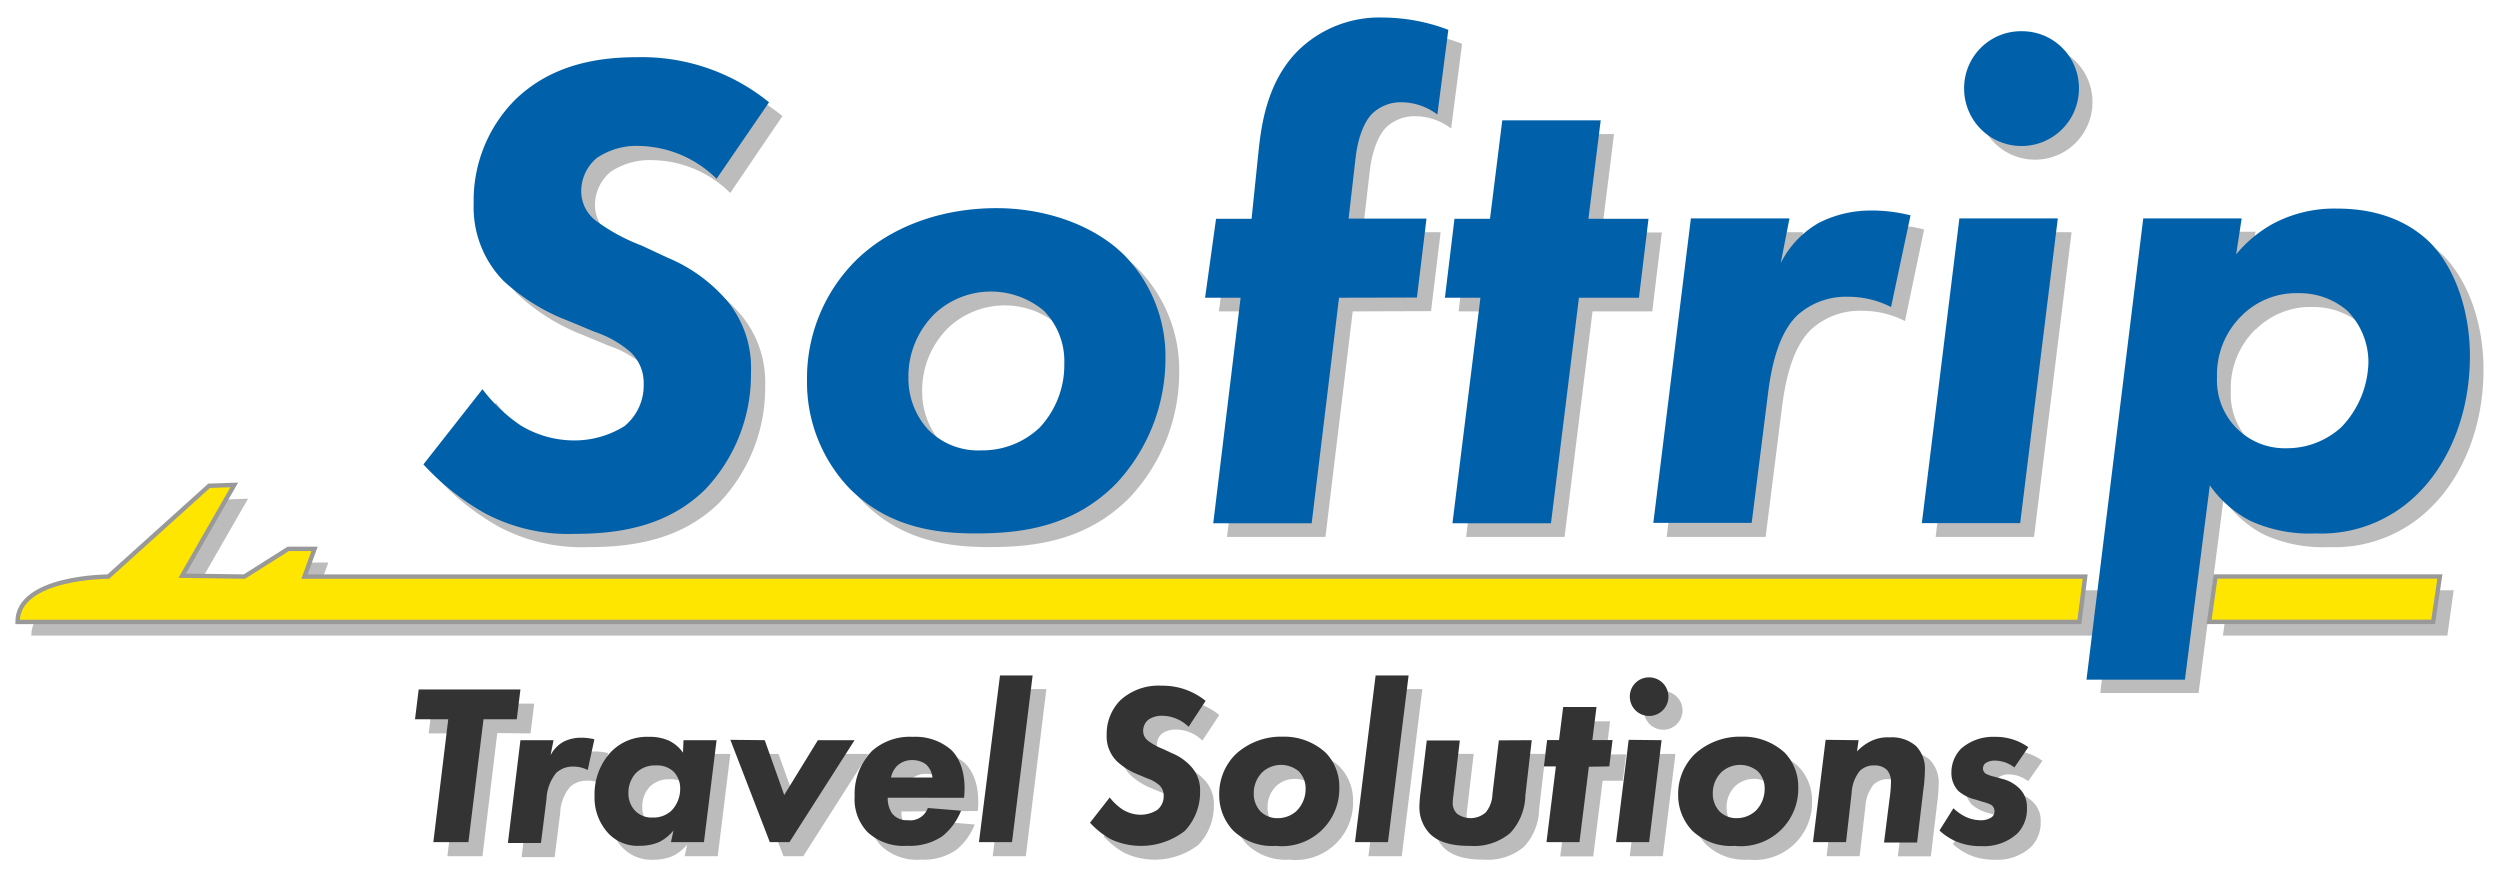
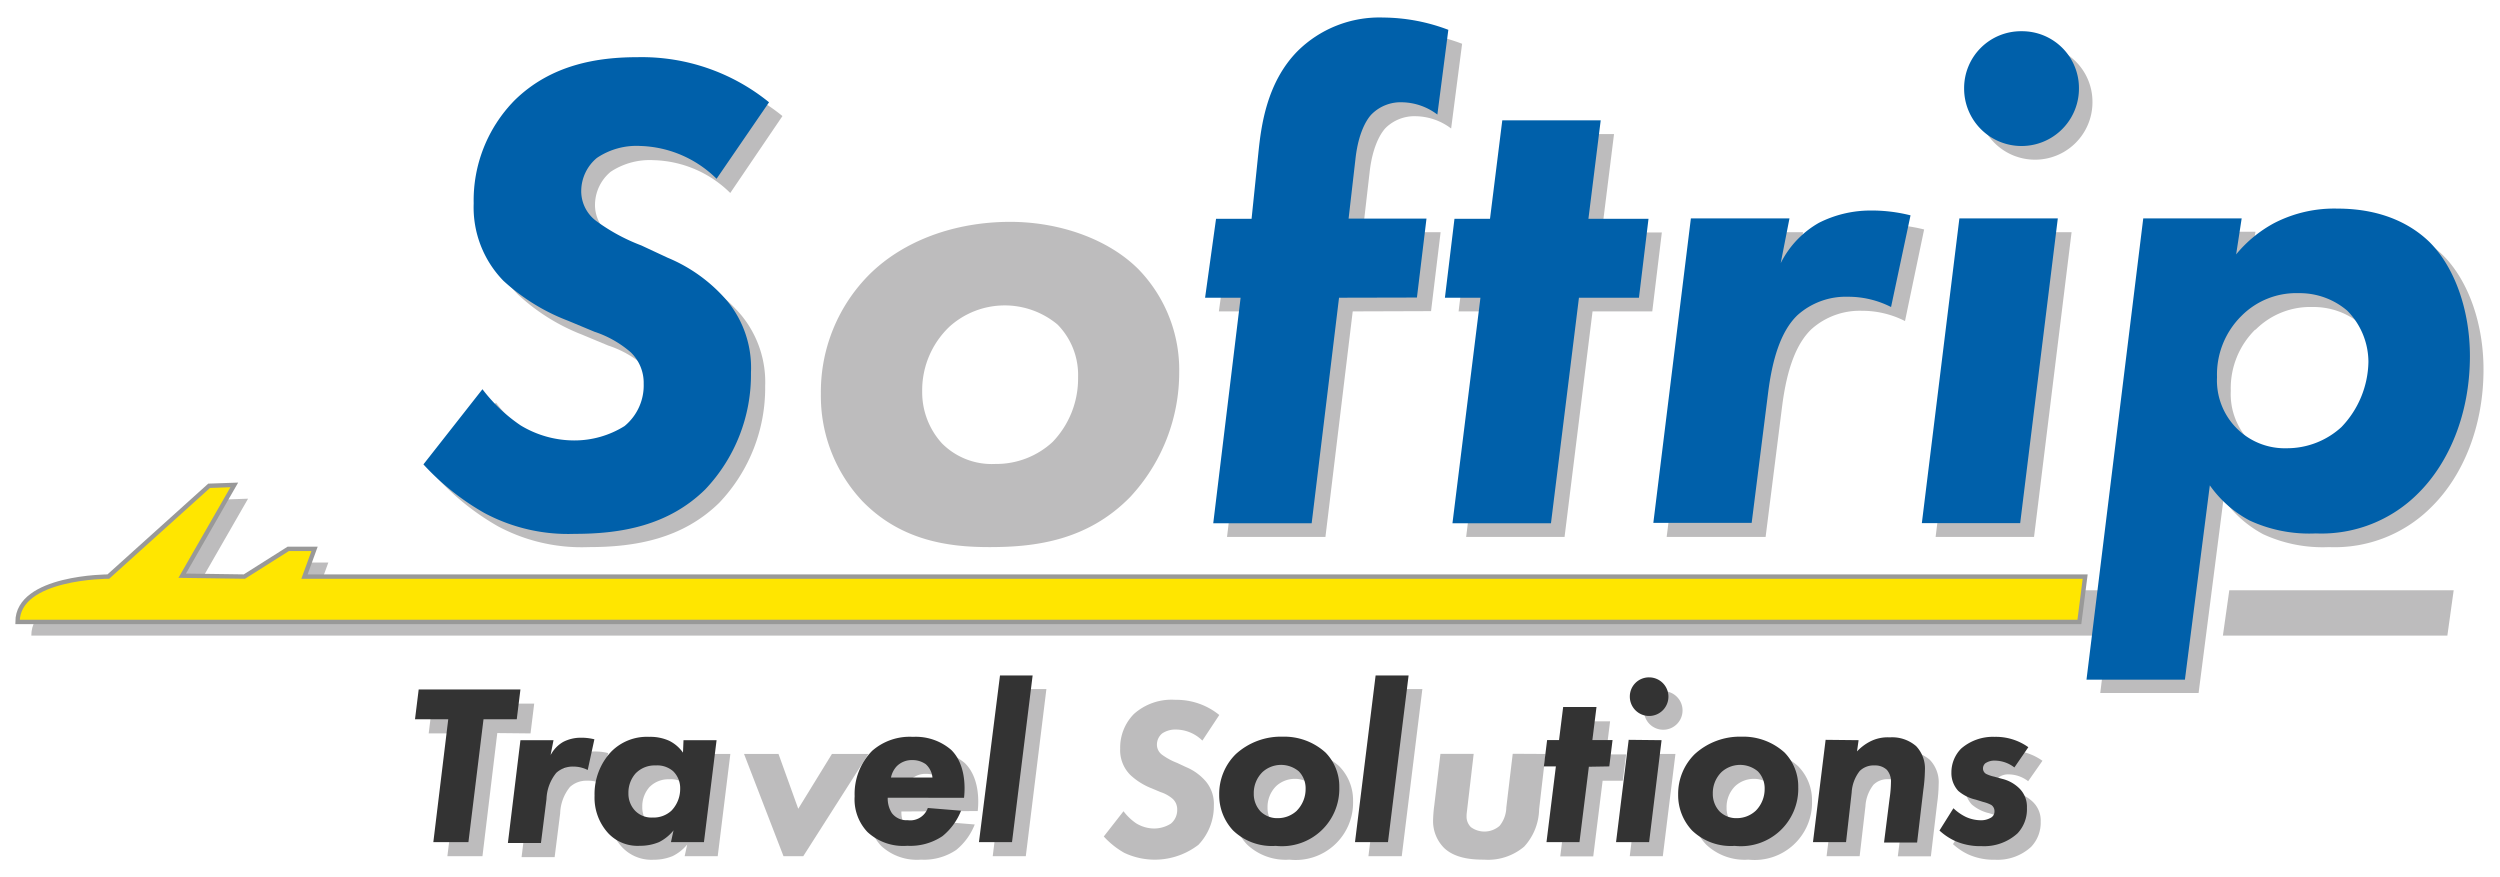
<svg xmlns="http://www.w3.org/2000/svg" viewBox="0 0 285 100">
  <defs>
    <style>.a{opacity:0.3;}.b{fill:#231f20;}.c{fill:#333;}.d{fill:#ffe600;stroke:#999;stroke-width:0.5px;}.e{fill:#0060aa;}</style>
  </defs>
  <title>Softrip 2017 full</title>
  <g class="a">
    <path class="b" d="M56.69,83.57,55,97.61h-4l1.73-14H48.87l.42-3.4H60.9l-.42,3.4Z" />
    <path class="b" d="M60.9,85.95h3.77l-.34,1.73a3.65,3.65,0,0,1,1.46-1.54,4.36,4.36,0,0,1,2-.47,6.08,6.08,0,0,1,1.54.18l-.73,3.5A3.62,3.62,0,0,0,66.91,89a2.77,2.77,0,0,0-1.93.71,5,5,0,0,0-1.12,3l-.63,5H59.46Z" />
    <path class="b" d="M79.49,85.95h3.77L81.82,97.61H78.05l.29-1.33a5.07,5.07,0,0,1-1.65,1.31,5.55,5.55,0,0,1-2.17.42,4.59,4.59,0,0,1-3.61-1.44,6,6,0,0,1-1.57-4.29,7.06,7.06,0,0,1,1.88-5,5.71,5.71,0,0,1,4.29-1.7,5.26,5.26,0,0,1,2.27.44,4.2,4.2,0,0,1,1.59,1.36Zm-5.39,3.71A3.3,3.3,0,0,0,73.22,92,2.81,2.81,0,0,0,74,94a2.6,2.6,0,0,0,2,.78A3,3,0,0,0,78.11,94a3.56,3.56,0,0,0,1-2.51,2.69,2.69,0,0,0-.81-2,2.77,2.77,0,0,0-2-.65A3,3,0,0,0,74.11,89.66Z" />
    <path class="b" d="M88.75,85.95,91,92.2l3.84-6.25H99L91.57,97.61H89.32l-4.5-11.66Z" />
    <path class="b" d="M102.76,92.51a3.1,3.1,0,0,0,.47,1.75,2.08,2.08,0,0,0,1.8.81,2.12,2.12,0,0,0,2.3-1.39l3.79.31A7.05,7.05,0,0,1,109,96.9a6.57,6.57,0,0,1-4,1.1,6,6,0,0,1-4.55-1.57A5.41,5.41,0,0,1,99,92.35a7,7,0,0,1,2-5.18,6.5,6.5,0,0,1,4.63-1.62A6.19,6.19,0,0,1,110,87c1.57,1.54,1.62,4.08,1.46,5.46Zm5.1-2.3a2.35,2.35,0,0,0-.76-1.52,2.61,2.61,0,0,0-1.54-.47,2.41,2.41,0,0,0-1.78.71,2.71,2.71,0,0,0-.65,1.28Z" />
    <path class="b" d="M119.29,78.55l-2.35,19.06h-3.77l2.35-19.06Z" />
    <path class="b" d="M137.07,84.43a4.33,4.33,0,0,0-2.93-1.26,2.71,2.71,0,0,0-1.65.44,1.65,1.65,0,0,0-.6,1.26,1.42,1.42,0,0,0,.6,1.18,7.24,7.24,0,0,0,1.7.92l1,.47a6,6,0,0,1,2.3,1.67,4,4,0,0,1,.89,2.72,6.39,6.39,0,0,1-1.75,4.47,8.15,8.15,0,0,1-8.47.92,9.57,9.57,0,0,1-2.33-1.86l2.25-2.88a6.16,6.16,0,0,0,1.46,1.39,4,4,0,0,0,2,.58,3.61,3.61,0,0,0,1.93-.55,2,2,0,0,0,.73-1.62,1.62,1.62,0,0,0-.5-1.2,4,4,0,0,0-1.39-.78l-1-.42a7.68,7.68,0,0,1-2.46-1.54,4,4,0,0,1-1.15-3,5.46,5.46,0,0,1,1.57-3.95A6.44,6.44,0,0,1,134,79.78a7.73,7.73,0,0,1,5,1.73Z" />
    <path class="b" d="M152.68,87.36a5.53,5.53,0,0,1,1.57,3.95A6.54,6.54,0,0,1,147,98a6.38,6.38,0,0,1-4.86-1.75,5.87,5.87,0,0,1-1.59-4.1,6.36,6.36,0,0,1,1.88-4.6,7.64,7.64,0,0,1,5.36-2A7,7,0,0,1,152.68,87.36ZM149.41,94a3.5,3.5,0,0,0,1-2.48,2.75,2.75,0,0,0-.78-2,3.15,3.15,0,0,0-4.13.08,3.36,3.36,0,0,0-1,2.48,2.9,2.9,0,0,0,.76,2,2.7,2.7,0,0,0,2,.78A3.17,3.17,0,0,0,149.41,94Z" />
    <path class="b" d="M162.15,78.55l-2.35,19.06H156l2.35-19.06Z" />
    <path class="b" d="M176.19,85.95l-.73,6.3a6.48,6.48,0,0,1-1.7,4.26A6.37,6.37,0,0,1,169.18,98c-1.18,0-3.24-.08-4.55-1.33a4.34,4.34,0,0,1-1.26-3.14,15.11,15.11,0,0,1,.13-1.65l.71-5.94H168l-.68,5.8c-.08.73-.13,1-.13,1.28a1.67,1.67,0,0,0,.5,1.28,2.62,2.62,0,0,0,3.27-.16,3.45,3.45,0,0,0,.76-2.09l.73-6.12Z" />
    <path class="b" d="M182.7,89l-1.07,8.63h-3.76L178.94,89h-1.36l.37-3h1.36l.47-3.77h3.77l-.47,3.77h2.3L185,89Z" />
    <path class="b" d="M191,85.95l-1.44,11.66h-3.77l1.44-11.66Zm-1.39-7.16a2.2,2.2,0,1,1-2.2,2.2A2.18,2.18,0,0,1,189.6,78.78Z" />
    <path class="b" d="M205,87.36a5.53,5.53,0,0,1,1.57,3.95A6.54,6.54,0,0,1,199.33,98a6.38,6.38,0,0,1-4.86-1.75,5.87,5.87,0,0,1-1.59-4.1,6.36,6.36,0,0,1,1.88-4.6,7.64,7.64,0,0,1,5.36-2A7,7,0,0,1,205,87.36ZM201.74,94a3.5,3.5,0,0,0,1-2.48,2.75,2.75,0,0,0-.78-2,3.15,3.15,0,0,0-4.13.08,3.36,3.36,0,0,0-1,2.48,2.9,2.9,0,0,0,.76,2,2.7,2.7,0,0,0,2,.78A3.17,3.17,0,0,0,201.74,94Z" />
    <path class="b" d="M213.45,85.95l-.18,1.28a5.55,5.55,0,0,1,1.44-1.1,4.38,4.38,0,0,1,2.3-.5,4.17,4.17,0,0,1,3,1,3.71,3.71,0,0,1,1,2.77,17.72,17.72,0,0,1-.18,2.22l-.71,6h-3.77l.63-5a13.85,13.85,0,0,0,.16-1.88,2,2,0,0,0-.47-1.41,1.94,1.94,0,0,0-1.39-.5,2.26,2.26,0,0,0-1.7.63,4.35,4.35,0,0,0-.92,2.46L212,97.61h-3.77l1.44-11.66Z" />
    <path class="b" d="M231.21,89.06a3.69,3.69,0,0,0-2.2-.78,1.83,1.83,0,0,0-1.12.31.79.79,0,0,0-.26.58.71.71,0,0,0,.37.63,3.93,3.93,0,0,0,.92.31l.86.24a4.2,4.2,0,0,1,2,1.1,2.93,2.93,0,0,1,.86,2.22,4,4,0,0,1-1.1,2.88,5.65,5.65,0,0,1-4.1,1.46,7.1,7.1,0,0,1-3-.58,6.8,6.8,0,0,1-1.8-1.2l1.59-2.54a5.56,5.56,0,0,0,1.44,1,4.23,4.23,0,0,0,1.62.37,2.21,2.21,0,0,0,1.15-.26.8.8,0,0,0,.47-.76.84.84,0,0,0-.37-.73,4.18,4.18,0,0,0-.92-.34l-.84-.26a4.63,4.63,0,0,1-2-1,3,3,0,0,1-.78-2.09,3.87,3.87,0,0,1,1.1-2.72A5.52,5.52,0,0,1,229,85.55a6.38,6.38,0,0,1,3.84,1.18Z" />
    <path class="b" d="M238.62,72.46H3.57c0-5.17,10.35-5.17,10.35-5.17L25.41,56.95l2.87-.1L22.34,67.19l7.09.1,5-3.16h3l-1.15,3.16h203Z" />
    <path class="b" d="M254.14,67.29h25.58L279,72.46H253.41Z" />
    <path class="b" d="M83.25,22a12.9,12.9,0,0,0-8.72-3.74,8.08,8.08,0,0,0-4.91,1.32,4.93,4.93,0,0,0-1.79,3.74,4.24,4.24,0,0,0,1.79,3.51,21.57,21.57,0,0,0,5.06,2.73l3,1.4a18,18,0,0,1,6.85,5A12,12,0,0,1,87.23,44,19,19,0,0,1,82,57.31c-4.21,4.13-9.58,5.06-14.88,5.06A20.23,20.23,0,0,1,56.77,60a28.54,28.54,0,0,1-6.93-5.53l6.7-8.57a18.32,18.32,0,0,0,4.36,4.13A11.81,11.81,0,0,0,67,51.78a10.76,10.76,0,0,0,5.76-1.64,6,6,0,0,0,2.18-4.83,4.82,4.82,0,0,0-1.48-3.58,12,12,0,0,0-4.13-2.34l-3-1.25a22.88,22.88,0,0,1-7.32-4.6,12,12,0,0,1-3.43-8.8A16.27,16.27,0,0,1,60.2,13c4.21-4.13,9.58-4.91,14-4.91a23,23,0,0,1,15,5.14Z" />
    <path class="b" d="M129.76,30.67a16.47,16.47,0,0,1,4.67,11.76,20.83,20.83,0,0,1-5.61,14.25c-4.91,5-10.91,5.69-16,5.69-4.44,0-10-.62-14.49-5.22a17.5,17.5,0,0,1-4.75-12.23,18.94,18.94,0,0,1,5.61-13.71c3.82-3.74,9.58-5.92,16-5.92C120.8,25.3,126.33,27.25,129.76,30.67ZM120,50.38A10.42,10.42,0,0,0,122.9,43a8.18,8.18,0,0,0-2.34-6,9.4,9.4,0,0,0-12.31.23,10,10,0,0,0-3.12,7.4,8.65,8.65,0,0,0,2.26,5.92,8,8,0,0,0,6.08,2.34A9.45,9.45,0,0,0,120,50.38Z" />
    <path class="b" d="M154.21,35.5,151.1,61.21H139.88L143,35.5h-4.05l1.25-9h4.05l.78-7.56c.31-3,.93-7.95,4.44-11.53a13.25,13.25,0,0,1,9.81-3.82,21.25,21.25,0,0,1,7.4,1.4l-1.25,9.66a6.86,6.86,0,0,0-4-1.4A4.68,4.68,0,0,0,158,14.55c-.23.23-1.48,1.56-1.87,5.14l-.78,6.78h8.88l-1.09,9Z" />
    <path class="b" d="M181.55,35.5l-3.19,25.71H167.14l3.19-25.71h-4.05l1.09-9h4.05l1.4-11.22H184l-1.4,11.22h6.85l-1.09,9Z" />
    <path class="b" d="M194.33,26.47h11.22l-1,5.14a10.87,10.87,0,0,1,4.36-4.6,13,13,0,0,1,5.84-1.4,18.08,18.08,0,0,1,4.6.55l-2.18,10.44a10.77,10.77,0,0,0-4.91-1.17,8.26,8.26,0,0,0-5.76,2.1c-1.95,1.87-2.88,5.14-3.35,8.88l-1.87,14.8H190Z" />
    <path class="b" d="M236.16,26.47l-4.28,34.74H220.66l4.28-34.74ZM232,5.12a6.48,6.48,0,0,1,6.54,6.54,6.54,6.54,0,0,1-13.09,0A6.48,6.48,0,0,1,232,5.12Z" />
    <path class="b" d="M250.64,79H239.43l6.47-52.58h11.22l-.62,4.05a14.51,14.51,0,0,1,4.36-3.58A14.92,14.92,0,0,1,268,25.3c5.37,0,8.65,2,10.52,3.82,2.8,2.8,4.6,7.63,4.6,13,0,6.62-2.41,12.15-5.84,15.58a15.55,15.55,0,0,1-11.76,4.67A16.19,16.19,0,0,1,258,60.9a13.07,13.07,0,0,1-4.52-4Zm6.47-41.44a9.39,9.39,0,0,0-2.8,7,7.73,7.73,0,0,0,7.95,8.1,9.19,9.19,0,0,0,6.23-2.41,11,11,0,0,0,3.12-7.48A8.36,8.36,0,0,0,269.18,37a8.35,8.35,0,0,0-5.53-2A8.8,8.8,0,0,0,257.11,37.61Z" />
  </g>
  <path class="c" d="M55.12,82,53.4,96h-4L51.1,82H47.31l.42-3.4H59.33L58.91,82Z" />
  <path class="c" d="M59.33,84.38H63.1l-.34,1.73a3.65,3.65,0,0,1,1.46-1.54,4.36,4.36,0,0,1,2-.47,6.08,6.08,0,0,1,1.54.18L67,87.78a3.62,3.62,0,0,0-1.65-.39,2.77,2.77,0,0,0-1.93.71,5,5,0,0,0-1.12,3l-.63,5H57.9Z" />
  <path class="c" d="M77.92,84.38h3.77L80.25,96H76.49l.29-1.33A5.07,5.07,0,0,1,75.13,96a5.55,5.55,0,0,1-2.17.42A4.59,4.59,0,0,1,69.35,95a6,6,0,0,1-1.57-4.29,7.06,7.06,0,0,1,1.88-5A5.71,5.71,0,0,1,74,84a5.26,5.26,0,0,1,2.27.44,4.2,4.2,0,0,1,1.59,1.36Zm-5.39,3.71a3.3,3.3,0,0,0-.89,2.33,2.81,2.81,0,0,0,.76,2,2.6,2.6,0,0,0,2,.78,3,3,0,0,0,2.14-.78,3.56,3.56,0,0,0,1-2.51,2.69,2.69,0,0,0-.81-2,2.77,2.77,0,0,0-2-.65A3,3,0,0,0,72.54,88.09Z" />
-   <path class="c" d="M87.18,84.38l2.22,6.25,3.84-6.25h4.18L90,96H87.76l-4.5-11.66Z" />
  <path class="c" d="M101.2,90.94a3.1,3.1,0,0,0,.47,1.75,2.08,2.08,0,0,0,1.8.81,2.12,2.12,0,0,0,2.3-1.39l3.79.31a7.05,7.05,0,0,1-2.12,2.9,6.57,6.57,0,0,1-4,1.1,6,6,0,0,1-4.55-1.57,5.41,5.41,0,0,1-1.46-4.08,7,7,0,0,1,2-5.18A6.5,6.5,0,0,1,104.07,84a6.19,6.19,0,0,1,4.37,1.49c1.57,1.54,1.62,4.08,1.46,5.46Zm5.1-2.3a2.35,2.35,0,0,0-.76-1.52,2.61,2.61,0,0,0-1.54-.47,2.41,2.41,0,0,0-1.78.71,2.71,2.71,0,0,0-.65,1.28Z" />
  <path class="c" d="M117.72,77,115.37,96H111.6L114,77Z" />
-   <path class="c" d="M135.5,82.86a4.33,4.33,0,0,0-2.93-1.26,2.71,2.71,0,0,0-1.65.44,1.65,1.65,0,0,0-.6,1.26,1.42,1.42,0,0,0,.6,1.18,7.24,7.24,0,0,0,1.7.92l1,.47a6,6,0,0,1,2.3,1.67,4,4,0,0,1,.89,2.72,6.39,6.39,0,0,1-1.75,4.47,8.15,8.15,0,0,1-8.47.92,9.57,9.57,0,0,1-2.33-1.86l2.25-2.88A6.16,6.16,0,0,0,128,92.3a4,4,0,0,0,2,.58,3.61,3.61,0,0,0,1.93-.55,2,2,0,0,0,.73-1.62,1.62,1.62,0,0,0-.5-1.2,4,4,0,0,0-1.39-.78l-1-.42a7.68,7.68,0,0,1-2.46-1.54,4,4,0,0,1-1.15-3,5.46,5.46,0,0,1,1.57-3.95,6.44,6.44,0,0,1,4.71-1.65,7.73,7.73,0,0,1,5,1.73Z" />
  <path class="c" d="M151.11,85.79a5.53,5.53,0,0,1,1.57,3.95,6.54,6.54,0,0,1-7.24,6.69,6.38,6.38,0,0,1-4.86-1.75,5.87,5.87,0,0,1-1.59-4.1,6.36,6.36,0,0,1,1.88-4.6,7.64,7.64,0,0,1,5.36-2A7,7,0,0,1,151.11,85.79Zm-3.27,6.62a3.5,3.5,0,0,0,1-2.48,2.75,2.75,0,0,0-.78-2,3.15,3.15,0,0,0-4.13.08,3.36,3.36,0,0,0-1,2.48,2.9,2.9,0,0,0,.76,2,2.7,2.7,0,0,0,2,.78A3.17,3.17,0,0,0,147.85,92.41Z" />
  <path class="c" d="M160.58,77,158.23,96h-3.76L156.82,77Z" />
-   <path class="c" d="M174.62,84.38l-.73,6.3a6.48,6.48,0,0,1-1.7,4.26,6.37,6.37,0,0,1-4.58,1.49c-1.18,0-3.24-.08-4.55-1.33A4.34,4.34,0,0,1,161.81,92a15.11,15.11,0,0,1,.13-1.65l.71-5.94h3.77l-.68,5.8c-.08.73-.13,1-.13,1.28a1.67,1.67,0,0,0,.5,1.28,2.62,2.62,0,0,0,3.27-.16,3.45,3.45,0,0,0,.76-2.09l.73-6.12Z" />
  <path class="c" d="M181.13,87.41,180.06,96H176.3l1.07-8.63H176l.37-3h1.36l.47-3.77H182l-.47,3.77h2.3l-.37,3Z" />
  <path class="c" d="M189.42,84.38,188,96h-3.77l1.44-11.66ZM188,77.22a2.2,2.2,0,1,1-2.2,2.2A2.18,2.18,0,0,1,188,77.22Z" />
  <path class="c" d="M203.44,85.79A5.53,5.53,0,0,1,205,89.74a6.54,6.54,0,0,1-7.24,6.69,6.38,6.38,0,0,1-4.86-1.75,5.87,5.87,0,0,1-1.59-4.1,6.36,6.36,0,0,1,1.88-4.6,7.64,7.64,0,0,1,5.36-2A7,7,0,0,1,203.44,85.79Zm-3.27,6.62a3.5,3.5,0,0,0,1-2.48,2.75,2.75,0,0,0-.78-2,3.15,3.15,0,0,0-4.13.08,3.36,3.36,0,0,0-1,2.48,2.9,2.9,0,0,0,.76,2,2.7,2.7,0,0,0,2,.78A3.17,3.17,0,0,0,200.17,92.41Z" />
  <path class="c" d="M211.88,84.38l-.18,1.28a5.55,5.55,0,0,1,1.44-1.1,4.38,4.38,0,0,1,2.3-.5,4.17,4.17,0,0,1,3,1,3.71,3.71,0,0,1,1,2.77,17.72,17.72,0,0,1-.18,2.22l-.71,6h-3.77l.63-5a13.85,13.85,0,0,0,.16-1.88,2,2,0,0,0-.47-1.41,1.94,1.94,0,0,0-1.39-.5,2.26,2.26,0,0,0-1.7.63,4.35,4.35,0,0,0-.92,2.46L210.45,96h-3.77l1.44-11.66Z" />
  <path class="c" d="M229.64,87.49a3.69,3.69,0,0,0-2.2-.78,1.83,1.83,0,0,0-1.12.31.79.79,0,0,0-.26.58.71.71,0,0,0,.37.63,3.93,3.93,0,0,0,.92.31l.86.24a4.2,4.2,0,0,1,2,1.1,2.93,2.93,0,0,1,.86,2.22A4,4,0,0,1,230,95a5.65,5.65,0,0,1-4.1,1.46,7.1,7.1,0,0,1-3-.58,6.8,6.8,0,0,1-1.8-1.2l1.59-2.54a5.56,5.56,0,0,0,1.44,1,4.23,4.23,0,0,0,1.62.37,2.21,2.21,0,0,0,1.15-.26.8.8,0,0,0,.47-.76.84.84,0,0,0-.37-.73,4.18,4.18,0,0,0-.92-.34l-.84-.26a4.63,4.63,0,0,1-2-1,3,3,0,0,1-.78-2.09,3.87,3.87,0,0,1,1.1-2.72A5.52,5.52,0,0,1,227.39,84a6.38,6.38,0,0,1,3.84,1.18Z" />
  <path class="d" d="M237.05,70.9H2c0-5.17,10.35-5.17,10.35-5.17L23.84,55.38l2.87-.1L20.77,65.63l7.09.1,5-3.16h3l-1.15,3.16h203Z" />
-   <path class="d" d="M252.57,65.72h25.58l-.77,5.17H251.84Z" />
  <path class="e" d="M81.69,20.38A12.9,12.9,0,0,0,73,16.64,8.08,8.08,0,0,0,68.05,18a4.93,4.93,0,0,0-1.79,3.74,4.24,4.24,0,0,0,1.79,3.51,21.57,21.57,0,0,0,5.06,2.73l3,1.4a18,18,0,0,1,6.85,5,12,12,0,0,1,2.65,8.1,19,19,0,0,1-5.22,13.32c-4.21,4.13-9.58,5.06-14.88,5.06A20.23,20.23,0,0,1,55.2,58.47a28.54,28.54,0,0,1-6.93-5.53L55,44.37a18.32,18.32,0,0,0,4.36,4.13,11.81,11.81,0,0,0,6.08,1.71,10.76,10.76,0,0,0,5.76-1.64,6,6,0,0,0,2.18-4.83,4.82,4.82,0,0,0-1.48-3.58,12,12,0,0,0-4.13-2.34l-3-1.25A22.88,22.88,0,0,1,57.38,32,12,12,0,0,1,54,23.19a16.27,16.27,0,0,1,4.67-11.76c4.21-4.13,9.58-4.91,14-4.91a23,23,0,0,1,15,5.14Z" />
-   <path class="e" d="M128.19,29.11a16.47,16.47,0,0,1,4.67,11.76,20.83,20.83,0,0,1-5.61,14.25c-4.91,5-10.91,5.69-16,5.69-4.44,0-10-.62-14.49-5.22A17.5,17.5,0,0,1,92,43.36a18.94,18.94,0,0,1,5.61-13.71c3.82-3.74,9.58-5.92,16-5.92C119.23,23.73,124.76,25.68,128.19,29.11Zm-9.74,19.71a10.42,10.42,0,0,0,2.88-7.4,8.18,8.18,0,0,0-2.34-6,9.4,9.4,0,0,0-12.31.23,10,10,0,0,0-3.12,7.4A8.65,8.65,0,0,0,105.83,49a8,8,0,0,0,6.08,2.34A9.45,9.45,0,0,0,118.45,48.81Z" />
  <path class="e" d="M152.65,33.94l-3.12,25.71H138.31l3.12-25.71h-4.05l1.25-9h4.05l.78-7.56c.31-3,.93-7.95,4.44-11.53A13.25,13.25,0,0,1,157.71,2a21.25,21.25,0,0,1,7.4,1.4l-1.25,9.66a6.86,6.86,0,0,0-4-1.4A4.68,4.68,0,0,0,156.39,13c-.23.23-1.48,1.56-1.87,5.14l-.78,6.78h8.88l-1.09,9Z" />
  <path class="e" d="M180,33.94l-3.19,25.71H165.58l3.19-25.71h-4.05l1.09-9h4.05l1.4-11.22h11.22l-1.4,11.22h6.85l-1.09,9Z" />
  <path class="e" d="M192.76,24.9H204L203,30a10.87,10.87,0,0,1,4.36-4.6,13,13,0,0,1,5.84-1.4,18.08,18.08,0,0,1,4.6.55L215.58,35a10.77,10.77,0,0,0-4.91-1.17,8.26,8.26,0,0,0-5.76,2.1c-1.95,1.87-2.88,5.14-3.35,8.88l-1.87,14.8H188.48Z" />
  <path class="e" d="M234.59,24.9,230.3,59.64H219.09l4.28-34.74ZM230.46,3.56A6.48,6.48,0,0,1,237,10.1a6.54,6.54,0,0,1-13.09,0A6.48,6.48,0,0,1,230.46,3.56Z" />
  <path class="e" d="M249.08,77.48H237.86l6.47-52.58h11.22L254.92,29a14.51,14.51,0,0,1,4.36-3.58,14.92,14.92,0,0,1,7.17-1.64c5.37,0,8.65,2,10.52,3.82,2.8,2.8,4.6,7.63,4.6,13,0,6.62-2.41,12.15-5.84,15.58A15.55,15.55,0,0,1,264,60.81a16.19,16.19,0,0,1-7.56-1.48,13.07,13.07,0,0,1-4.52-4ZM255.54,36a9.39,9.39,0,0,0-2.8,7,7.73,7.73,0,0,0,7.95,8.1,9.19,9.19,0,0,0,6.23-2.41A11,11,0,0,0,270,41.26a8.36,8.36,0,0,0-2.41-5.84,8.35,8.35,0,0,0-5.53-2A8.8,8.8,0,0,0,255.54,36Z" />
</svg>